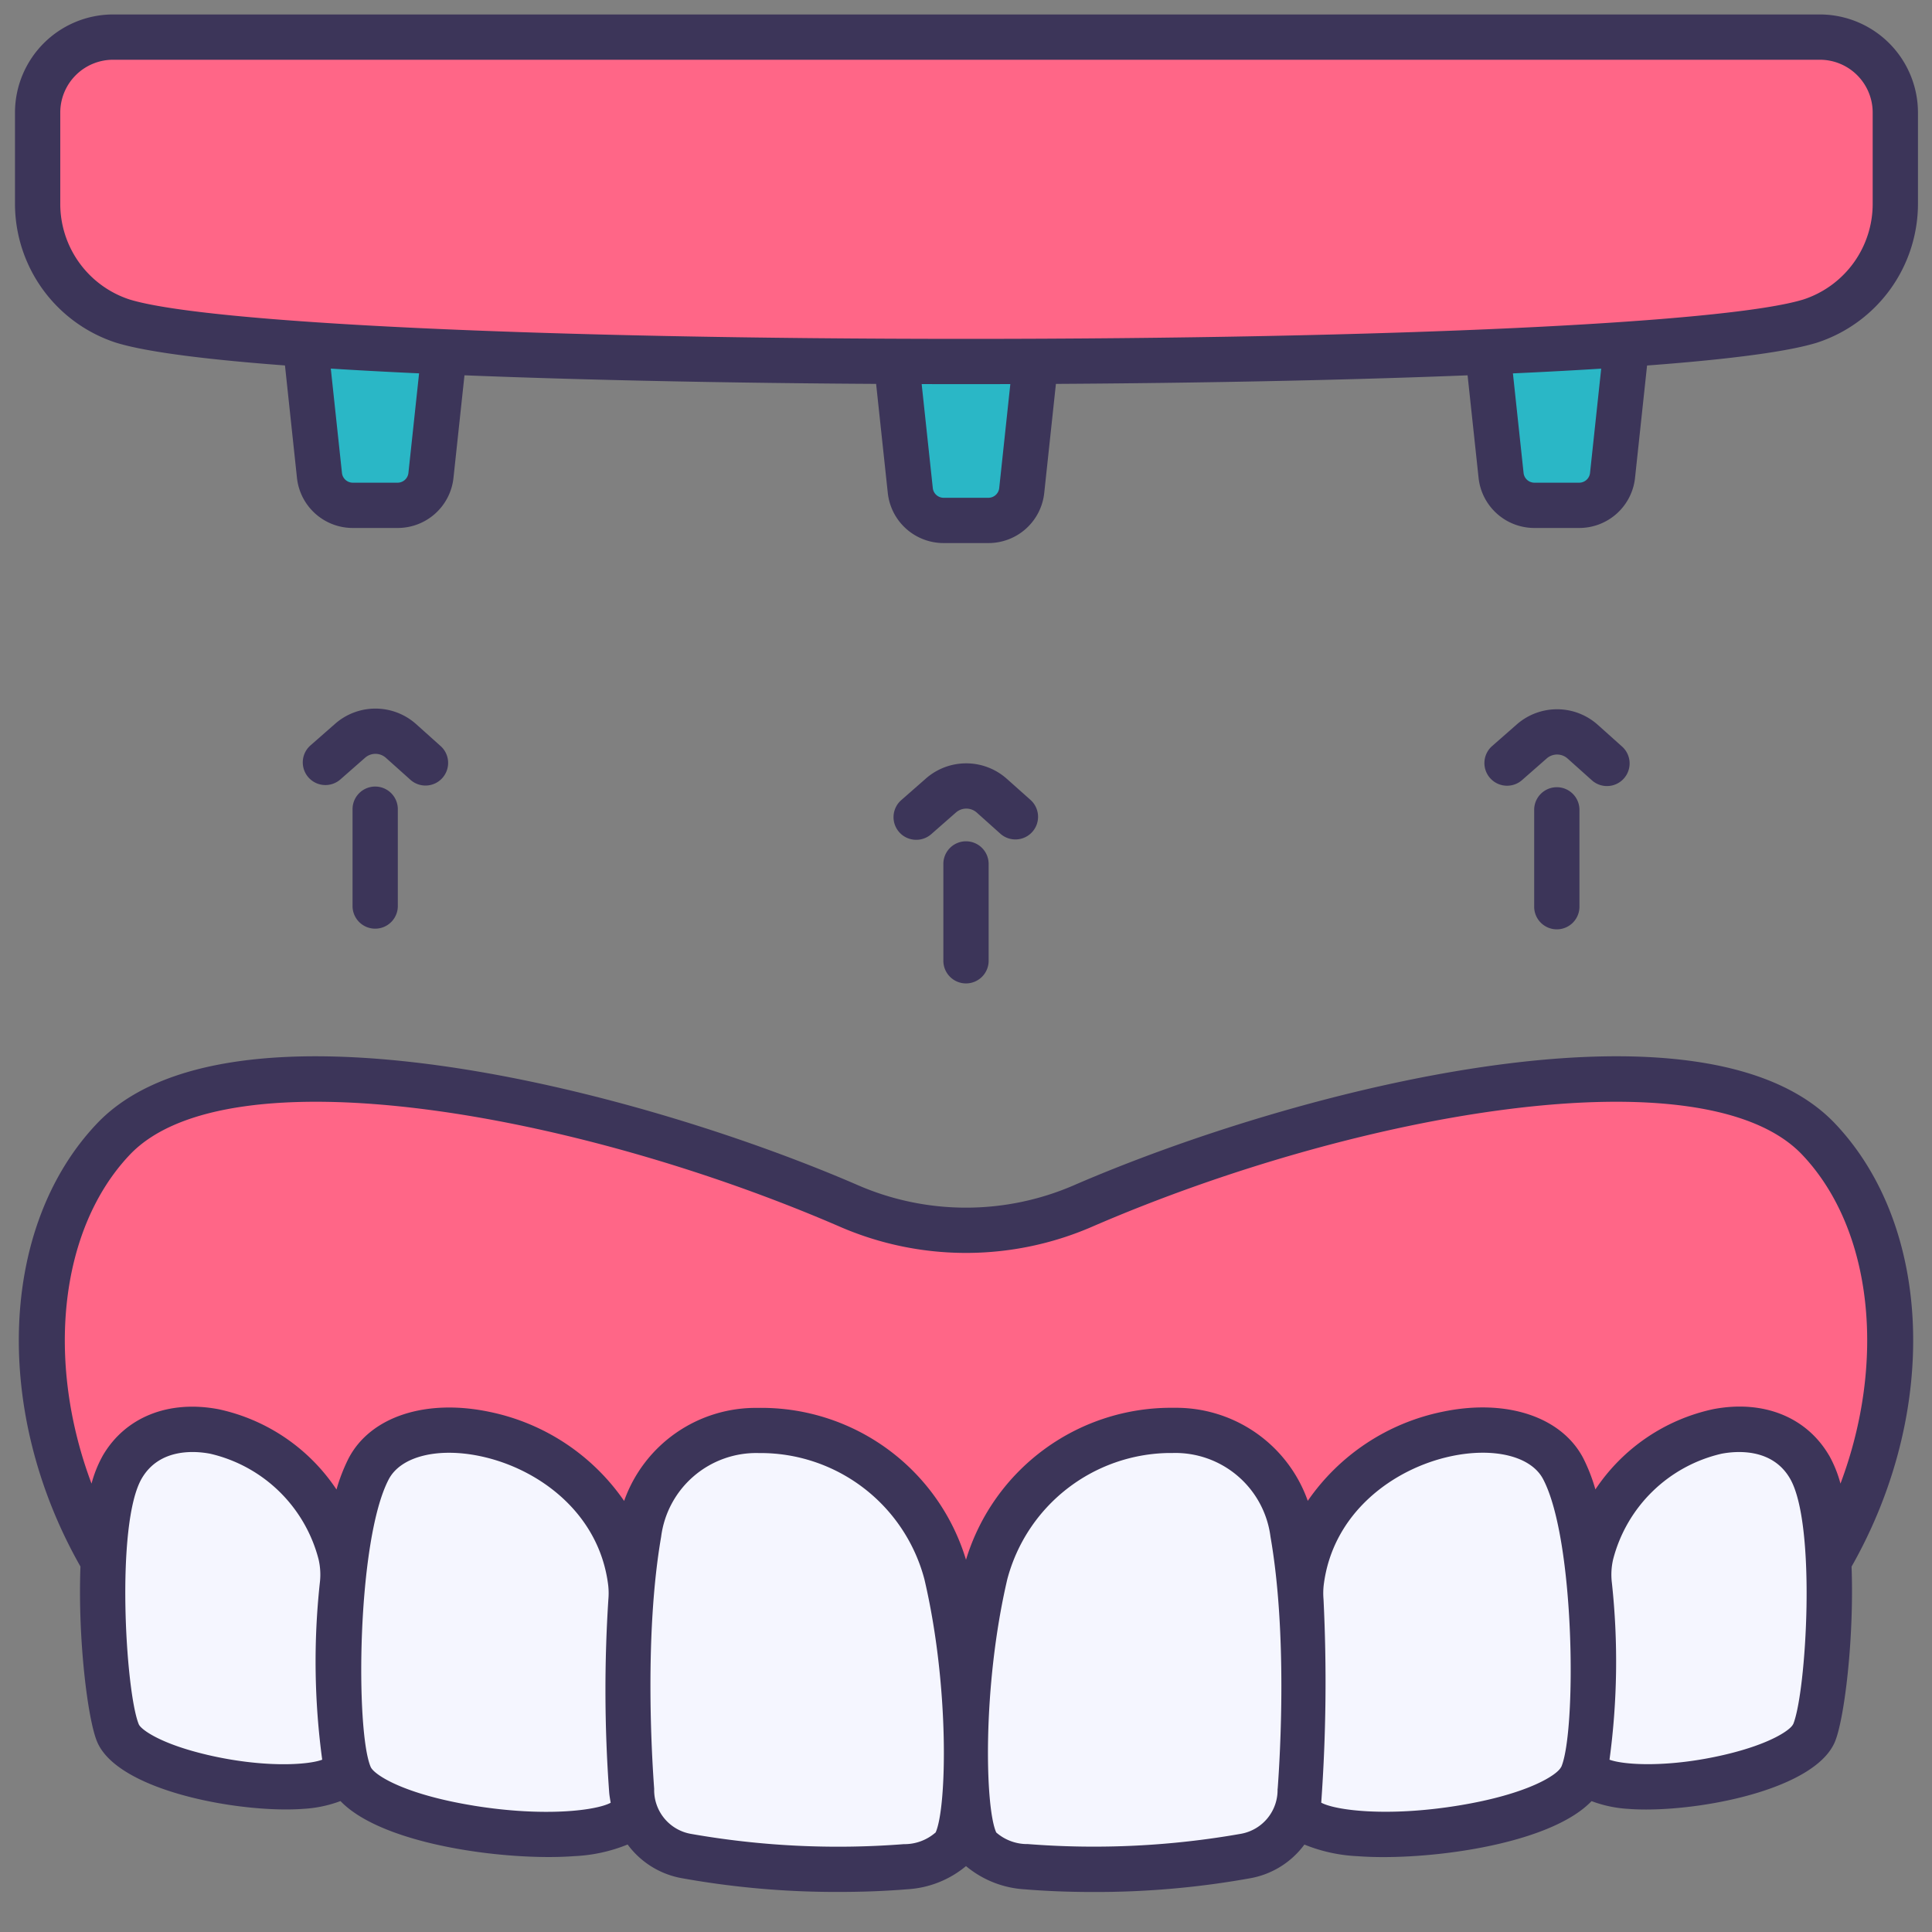
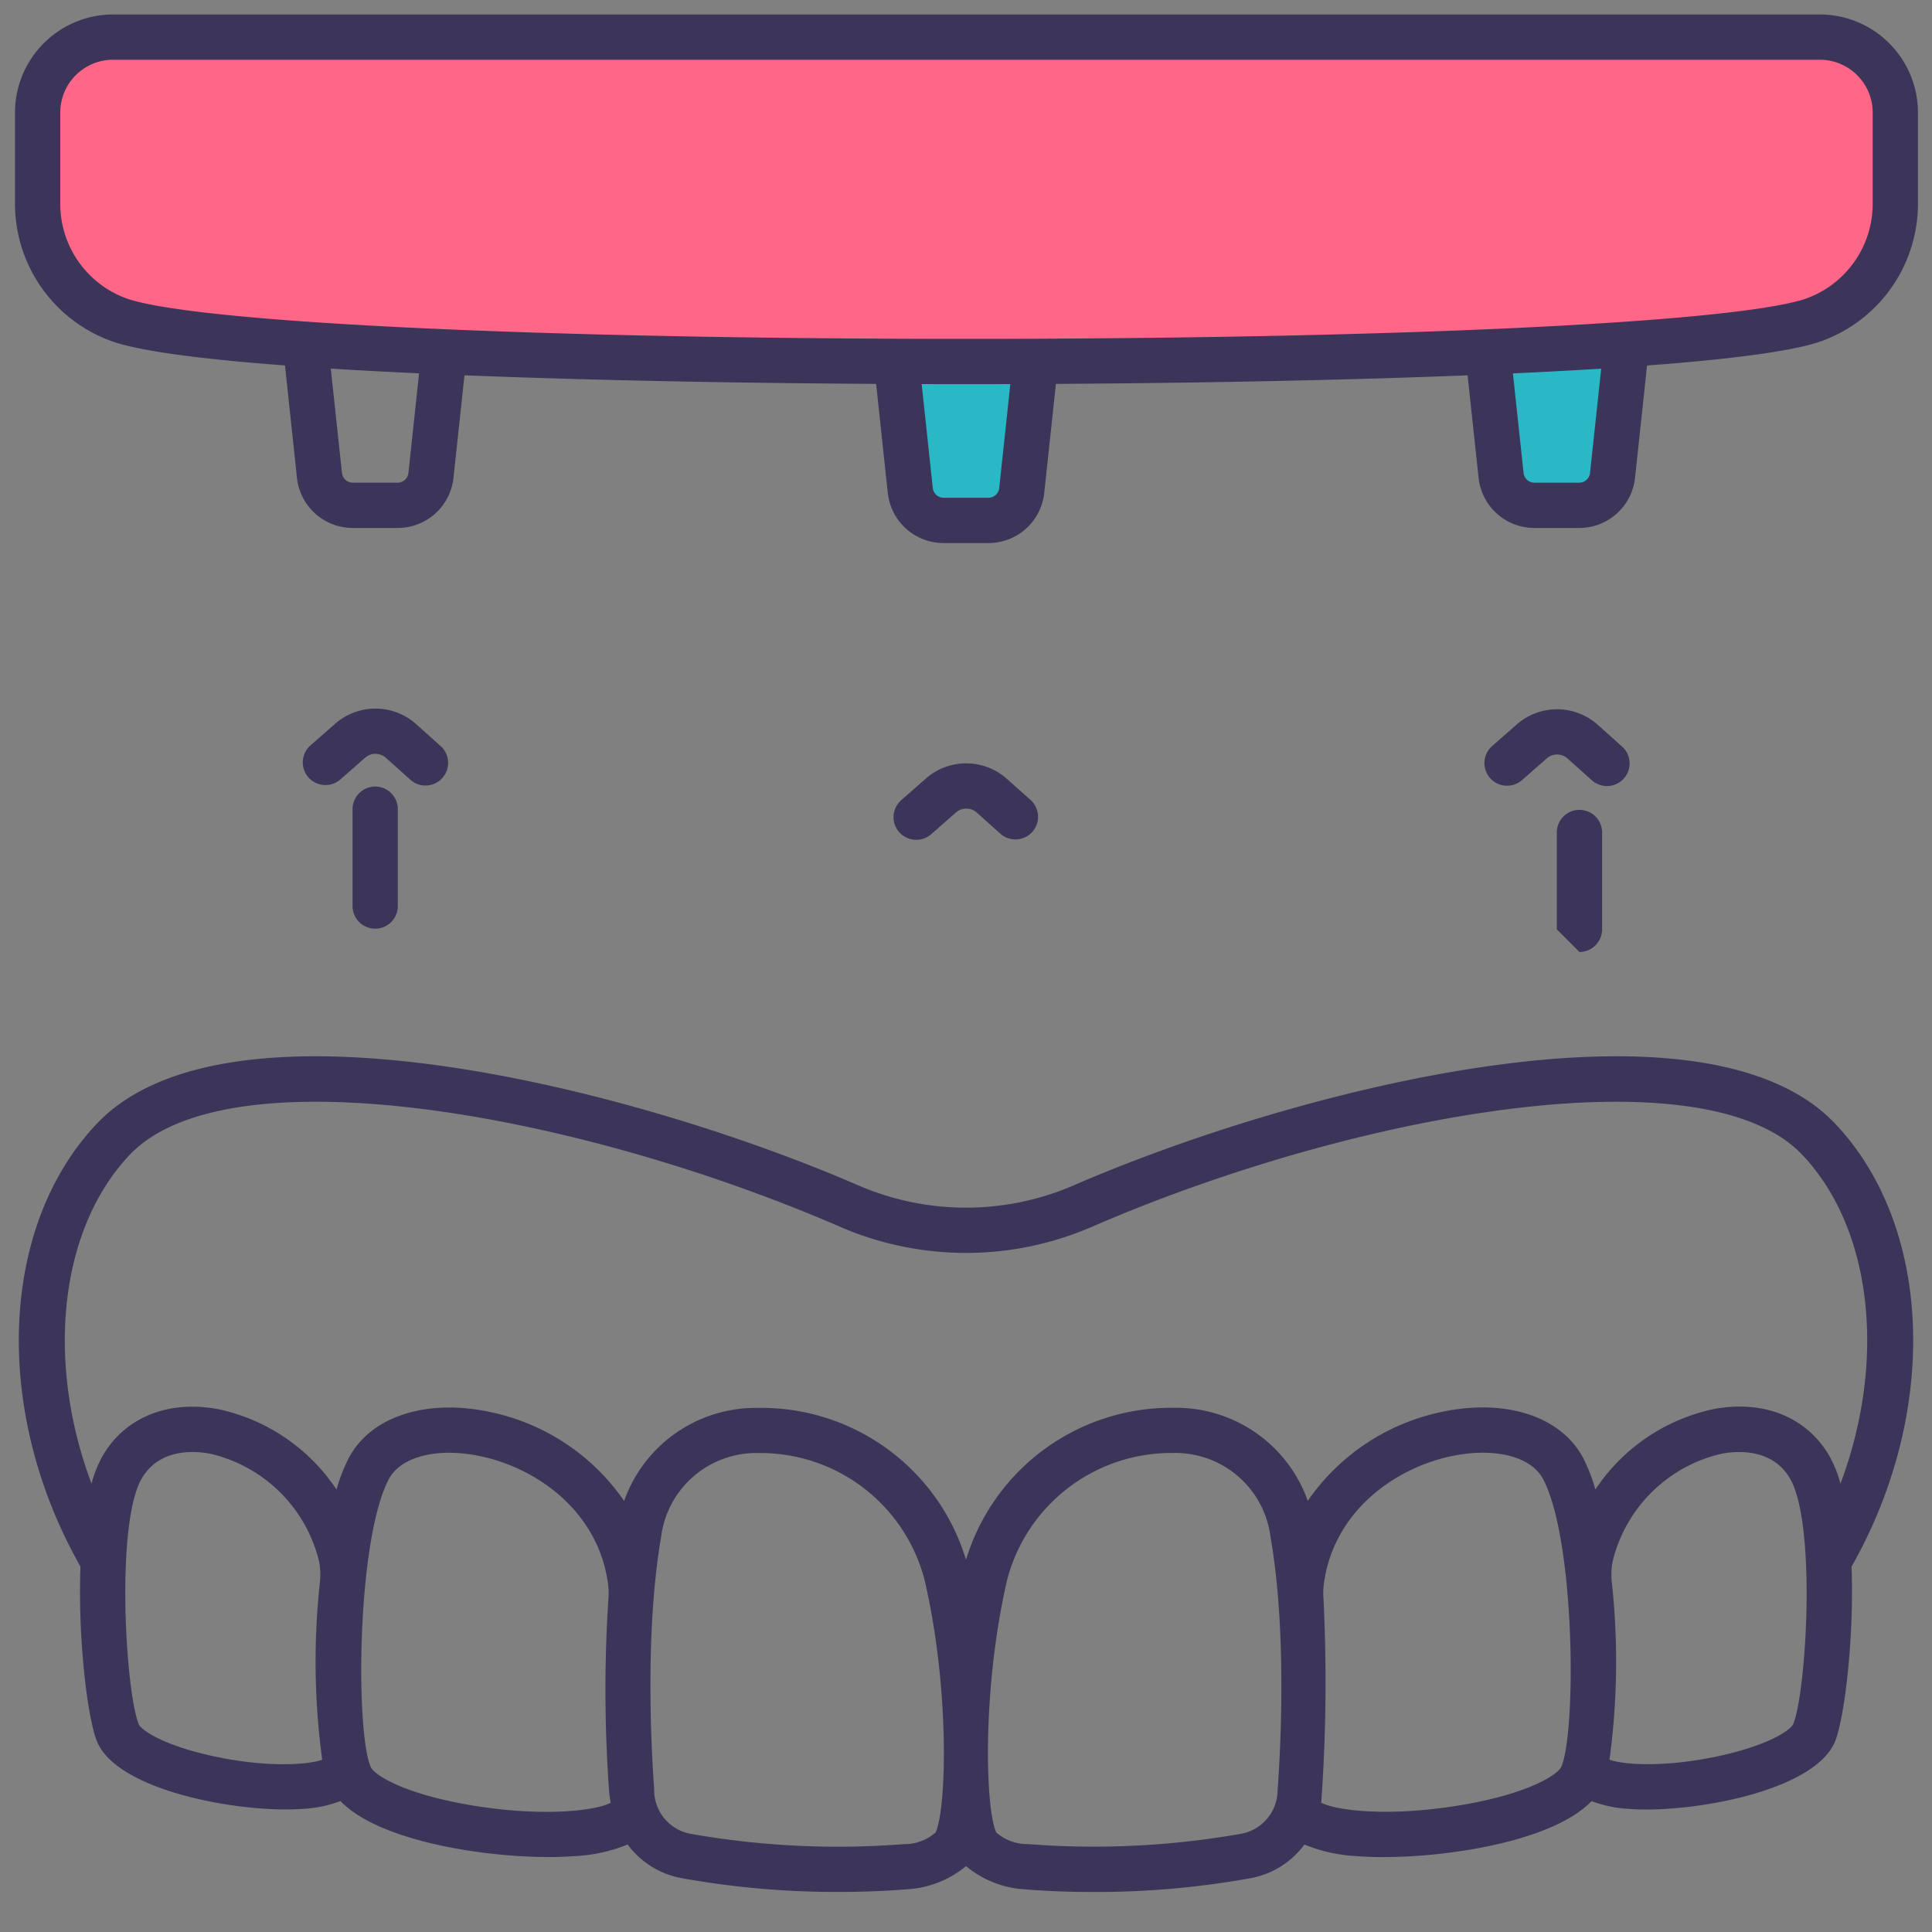
<svg xmlns="http://www.w3.org/2000/svg" height="512" viewBox="0 0 128 128" width="512">
  <rect x="0" y="0" width="128" height="128" fill="#808080" stroke="none" />
  <g id="Filled_Outline" data-name="Filled Outline">
    <path d="m60.308 32.493a2.222 2.222 0 0 0 2.209 1.985h2.967a2.222 2.222 0 0 0 2.209-1.985l.978-9.133h-9.341z" fill="#2ab7c6" />
-     <path d="m21.165 31.493a2.222 2.222 0 0 0 2.209 1.985h2.967a2.222 2.222 0 0 0 2.209-1.985l.978-9.133h-9.341z" fill="#2ab7c6" />
    <path d="m98.472 22.36.978 9.133a2.222 2.222 0 0 0 2.209 1.985h2.967a2.222 2.222 0 0 0 2.209-1.985l.978-9.133z" fill="#2ab7c6" />
    <g fill="#3c3559">
      <path d="m65.483 35.979h-2.965a3.716 3.716 0 0 1 -3.7-3.326l-.978-9.132a1.5 1.5 0 0 1 1.49-1.661h9.341a1.5 1.5 0 0 1 1.491 1.661l-.978 9.132a3.713 3.713 0 0 1 -3.701 3.326zm-4.483-11.119.8 7.473a.722.722 0 0 0 .718.646h2.965a.72.72 0 0 0 .718-.645l.799-7.474z" />
      <path d="m26.341 34.979h-2.967a3.715 3.715 0 0 1 -3.7-3.326l-.974-9.133a1.5 1.5 0 0 1 1.491-1.66h9.341a1.5 1.5 0 0 1 1.492 1.661l-.979 9.132a3.715 3.715 0 0 1 -3.704 3.326zm-4.485-11.119.8 7.474a.722.722 0 0 0 .718.645h2.967a.722.722 0 0 0 .718-.646l.8-7.473z" />
      <path d="m104.626 34.979h-2.967a3.715 3.715 0 0 1 -3.7-3.326l-.979-9.132a1.5 1.5 0 0 1 1.492-1.661h9.34a1.5 1.5 0 0 1 1.492 1.66l-.978 9.132a3.715 3.715 0 0 1 -3.7 3.327zm-4.485-11.119.8 7.473a.722.722 0 0 0 .718.646h2.967a.722.722 0 0 0 .718-.646l.8-7.473z" />
      <path d="m99.848 52.056a1.5 1.5 0 0 1 -.991-2.628l1.638-1.437a4.047 4.047 0 0 1 5.362.03l1.583 1.417a1.5 1.5 0 1 1 -2 2.235l-1.583-1.418a1.043 1.043 0 0 0 -1.381-.008l-1.638 1.437a1.5 1.5 0 0 1 -.99.372z" />
-       <path d="m103.143 61.571a1.5 1.5 0 0 1 -1.5-1.5v-6.416a1.5 1.5 0 0 1 3 0v6.416a1.5 1.5 0 0 1 -1.5 1.5z" />
+       <path d="m103.143 61.571v-6.416a1.5 1.5 0 0 1 3 0v6.416a1.5 1.5 0 0 1 -1.5 1.5z" />
      <path d="m21.562 52.012a1.5 1.5 0 0 1 -.991-2.628l1.638-1.437a4.048 4.048 0 0 1 5.361.028l1.584 1.42a1.5 1.5 0 1 1 -2 2.234l-1.585-1.419a1.041 1.041 0 0 0 -1.382-.007l-1.637 1.437a1.5 1.5 0 0 1 -.988.372z" />
      <path d="m24.857 61.527a1.5 1.5 0 0 1 -1.5-1.5v-6.416a1.5 1.5 0 1 1 3 0v6.416a1.5 1.5 0 0 1 -1.5 1.5z" />
    </g>
    <path d="m63.969 23.882c25.1 0 50.2-.9 55.937-2.681a8.129 8.129 0 0 0 5.633-7.8v-6.012a5 5 0 0 0 -5-5h-113.077a5 5 0 0 0 -5 5v6.011a8.129 8.129 0 0 0 5.638 7.8c5.737 1.781 30.765 2.682 55.869 2.682z" fill="#ff6687" />
    <path d="m64 25.451c-21.892 0-49.777-.72-56.318-2.749a9.684 9.684 0 0 1 -6.689-9.229v-6.015a6.508 6.508 0 0 1 6.5-6.5h113.077a6.508 6.508 0 0 1 6.5 6.5v6.015a9.684 9.684 0 0 1 -6.688 9.229c-6.541 2.029-34.461 2.749-56.382 2.749zm-56.507-21.493a3.5 3.5 0 0 0 -3.5 3.5v6.015a6.662 6.662 0 0 0 4.577 6.364c5.041 1.563 27.317 2.614 55.43 2.614 28.151 0 50.452-1.051 55.493-2.614a6.662 6.662 0 0 0 4.577-6.364v-6.015a3.5 3.5 0 0 0 -3.5-3.5z" fill="#3c3559" />
-     <path d="m120.469 75.483c-7.357-7.774-31.582-3.027-48.78 4.432a19.433 19.433 0 0 1 -15.439 0c-17.2-7.459-41.424-12.206-48.781-4.432-5.875 6.208-6.529 17.958-.653 27.955q58.362 27.963 114.306 0c5.878-9.997 5.222-21.747-.653-27.955z" fill="#ff6687" />
-     <path d="m120.159 114.814c-1.31 3.14-14.49 5-15.16 2.21a6.025 6.025 0 0 1 -.21.64c-1.25 2.88-11.53 4.57-16.38 3.61-1.37-.28-2.31-.76-2.49-1.48v-.05a4.227 4.227 0 0 1 -3.43 3.23 57.84 57.84 0 0 1 -14.53.7c-1.07-.09-2.83-.52-3.34-1.64-.35-.76-.95-.76-1.3 0-.51 1.12-2.27 1.55-3.34 1.64a57.84 57.84 0 0 1 -14.53-.7 4.227 4.227 0 0 1 -3.43-3.23v.05c-.85 3.29-17.27 1.56-18.87-2.13a6.025 6.025 0 0 1 -.21-.64c-.67 2.79-13.85.93-15.16-2.21-.95-2.29-1.82-14.01.3-17.62 2.86-4.89 11.6-2.19 14.13 4.69a.449.449 0 0 0 .87-.07 16.246 16.246 0 0 1 1.321-4.514c1.73-3.29 8.36-3.32 12.83 0 2.07 1.54 3.12 4.27 4.01 6.88a.41.41 0 0 0 .8-.1c.07-.98.16-1.93.26-2.52 1.86-10.75 17.9-7.92 20.38 2.73.21.88.39 1.79.55 2.7a.75.75 0 0 0 1.48 0c.16-.91.34-1.82.55-2.7 2.48-10.65 18.52-13.48 20.38-2.73.05.28.09.65.14 1.06v.11c.05.42.09.88.12 1.35a.41.41 0 0 0 .8.1c.23-.66.46-1.33.72-1.98a10.923 10.923 0 0 1 3.29-4.9c4.47-3.32 11.1-3.29 12.83 0a16.246 16.246 0 0 1 1.32 4.51.449.449 0 0 0 .87.07c2.53-6.88 11.27-9.58 14.13-4.69 2.119 3.61 1.249 15.334.299 17.624z" fill="#f5f6ff" />
    <path d="m121.59 74.452c-8.7-9.194-35.574-2.373-50.467 4.086a17.967 17.967 0 0 1 -14.246 0c-14.893-6.459-41.765-13.279-50.467-4.086-6.469 6.836-6.893 19.105-1.079 29.335-.181 4.824.479 10.118 1.1 11.6 1.255 3.022 8.225 4.494 12.515 4.494.42 0 .816-.014 1.177-.042a8.233 8.233 0 0 0 2.434-.514c2.5 2.606 9.271 3.708 13.8 3.708.616 0 1.19-.021 1.707-.06a10.618 10.618 0 0 0 3.518-.77 5.7 5.7 0 0 0 3.614 2.236 57.645 57.645 0 0 0 10.423.906c1.55 0 3.076-.059 4.518-.178a6.673 6.673 0 0 0 3.863-1.533 6.676 6.676 0 0 0 3.864 1.537c1.443.119 2.968.178 4.519.178a57.645 57.645 0 0 0 10.423-.906 5.7 5.7 0 0 0 3.614-2.236 10.618 10.618 0 0 0 3.518.77c.517.039 1.091.06 1.707.06 4.531 0 11.3-1.1 13.8-3.708a8.233 8.233 0 0 0 2.434.514c.361.028.756.042 1.177.042 4.29 0 11.26-1.472 12.515-4.494.617-1.486 1.277-6.78 1.1-11.6 5.812-10.234 5.388-22.503-1.081-29.339zm-107.9 41.8c-3.064-.722-4.352-1.668-4.495-2.013-.871-2.1-1.557-13.279.2-16.293 1.186-2.027 3.559-1.818 4.525-1.634a9.664 9.664 0 0 1 7.187 7 4.459 4.459 0 0 1 .083 1.55 48.448 48.448 0 0 0 .157 11.722c-.98.369-3.967.538-7.654-.33zm17.688 3.376c-4.643-.754-6.6-2.052-6.819-2.563-1.009-2.344-.924-15.032 1.2-19.064.8-1.512 3.241-2.125 6.083-1.521 3.852.817 7.875 3.771 8.455 8.566a4.692 4.692 0 0 1 .009.918 93.145 93.145 0 0 0 .053 12.773c.018.242.063.468.1.7-.943.512-4.374.956-9.078.193zm30.6 1.784a3.133 3.133 0 0 1 -2.1.768 56.262 56.262 0 0 1 -14.131-.686 2.946 2.946 0 0 1 -2.406-2.979c-.171-2.3-.642-10.308.461-16.7a6.352 6.352 0 0 1 6.47-5.546 11.229 11.229 0 0 1 10.972 8.36c1.679 7.149 1.483 15.161.741 16.785zm22.664-2.9a2.946 2.946 0 0 1 -2.406 2.978 56.128 56.128 0 0 1 -14.132.685 3.128 3.128 0 0 1 -2.1-.768c-.741-1.623-.937-9.635.732-16.778a11.237 11.237 0 0 1 10.7-8.364h.267a6.352 6.352 0 0 1 6.47 5.546c1.118 6.398.647 14.405.476 16.707zm18.788-1.451c-.219.511-2.175 1.809-6.818 2.563-4.7.764-8.134.319-9.077-.193a111.77 111.77 0 0 0 .151-13.484 4.737 4.737 0 0 1 .01-.9c.577-4.8 4.6-7.755 8.456-8.572 2.846-.6 5.289.008 6.083 1.521 2.127 4.039 2.212 16.727 1.202 19.071zm15.365-2.826c-.143.345-1.431 1.291-4.5 2.013-3.69.869-6.675.7-7.661.336a48.448 48.448 0 0 0 .157-11.722 4.459 4.459 0 0 1 .083-1.55 9.664 9.664 0 0 1 7.187-7c.964-.182 3.339-.393 4.525 1.634 1.773 3.016 1.087 14.197.214 16.295zm2.385-17.808c-1.491-2.549-4.357-3.7-7.675-3.066a12.541 12.541 0 0 0 -7.806 5.318 11.624 11.624 0 0 0 -.808-2.078c-1.45-2.758-5.127-3.96-9.362-3.06a14.325 14.325 0 0 0 -8.886 5.894 9.25 9.25 0 0 0 -8.843-6.164 14.2 14.2 0 0 0 -13.8 10.067 14.162 14.162 0 0 0 -13.807-10.061 9.25 9.25 0 0 0 -8.843 6.164 14.329 14.329 0 0 0 -8.886-5.894c-4.236-.9-7.912.3-9.362 3.06a11.624 11.624 0 0 0 -.808 2.078 12.541 12.541 0 0 0 -7.806-5.318c-3.314-.631-6.184.516-7.676 3.067a8.1 8.1 0 0 0 -.748 1.859c-3.025-8.046-2.164-16.819 2.526-21.779 6.483-6.853 29.494-2.856 47.094 4.776a20.975 20.975 0 0 0 16.632 0c17.6-7.632 40.612-11.629 47.094-4.776 4.694 4.96 5.551 13.733 2.526 21.779a8.062 8.062 0 0 0 -.749-1.86z" fill="#3c3559" />
    <path d="m60.7 55.639a1.5 1.5 0 0 1 -.99-2.628l1.638-1.437a4.048 4.048 0 0 1 5.363.03l1.589 1.417a1.5 1.5 0 0 1 -2 2.235l-1.583-1.418a1.044 1.044 0 0 0 -1.383-.008l-1.638 1.437a1.5 1.5 0 0 1 -.996.372z" fill="#3c3559" />
-     <path d="m64 65.154a1.5 1.5 0 0 1 -1.5-1.5v-6.416a1.5 1.5 0 0 1 3 0v6.416a1.5 1.5 0 0 1 -1.5 1.5z" fill="#3c3559" />
  </g>
</svg>